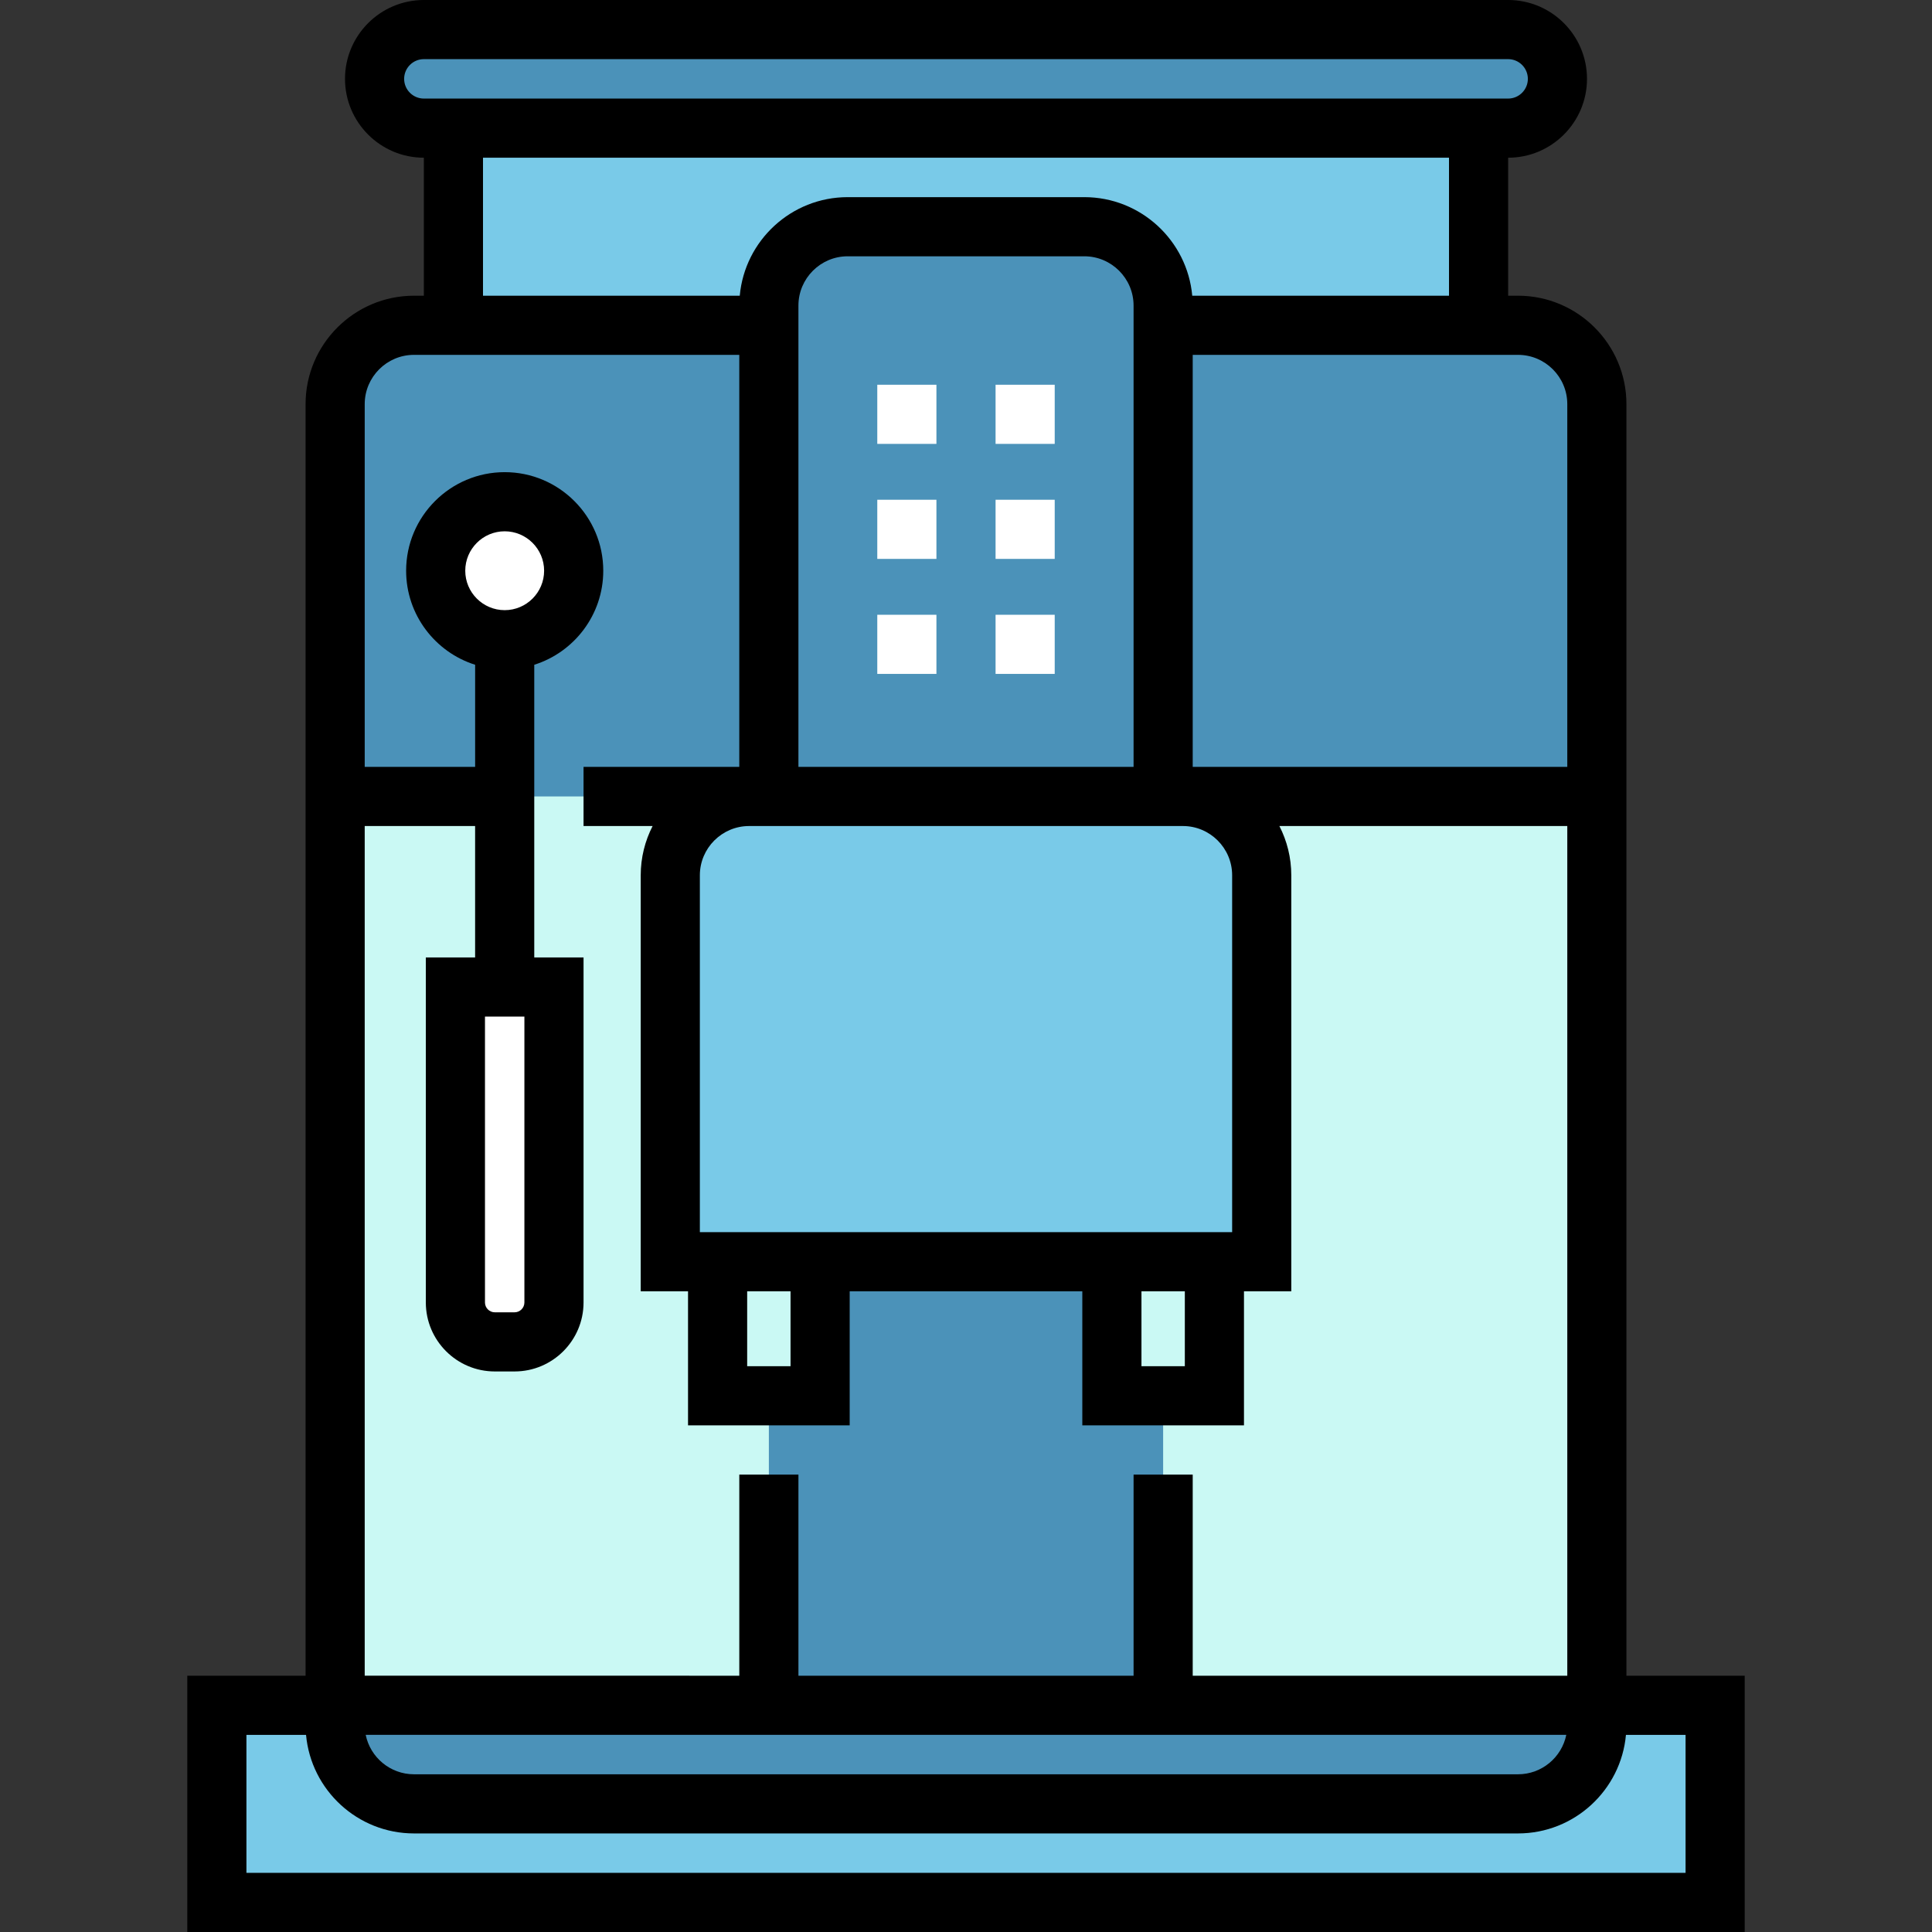
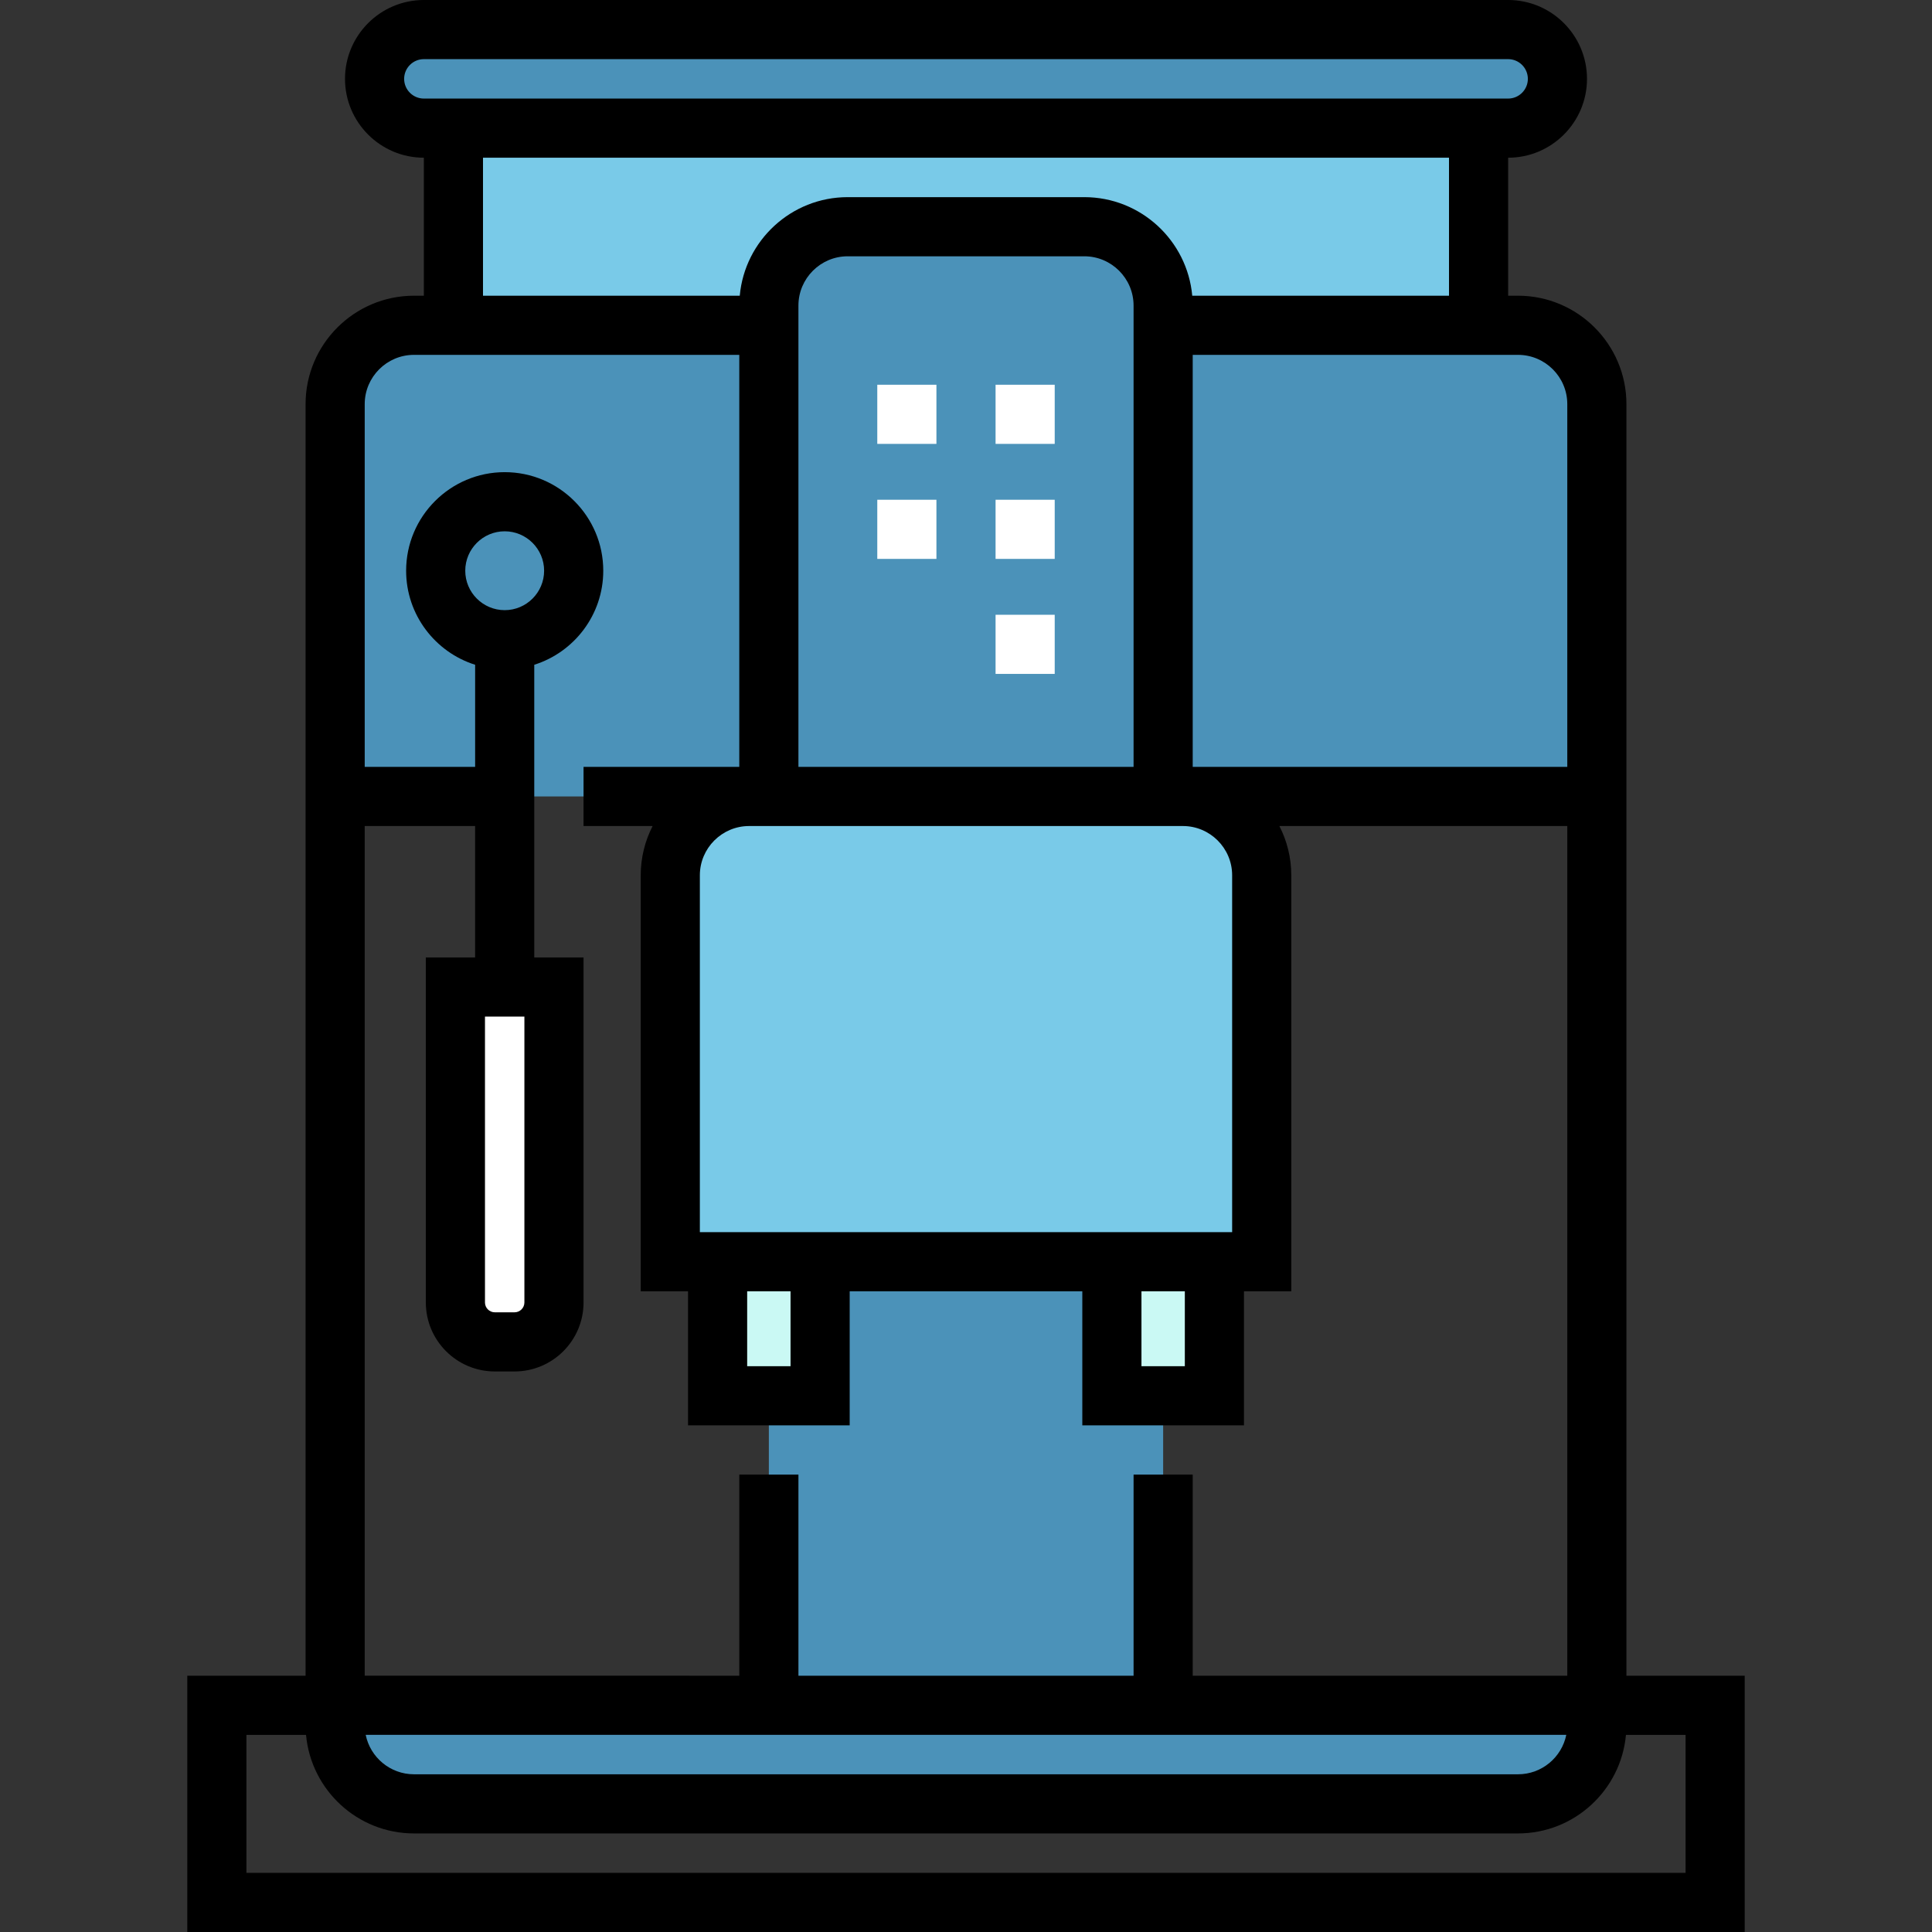
<svg xmlns="http://www.w3.org/2000/svg" version="1.1" id="Layer_1" viewBox="0 0 512 512" xml:space="preserve">
  <rect x="0" y="0" width="512" height="512" fill="#333333" stroke="none" />
  <g>
    <rect x="120.163" y="33.959" style="fill:#79CAE8;" width="271.673" height="52.245" />
-     <rect x="57.469" y="451.918" style="fill:#79CAE8;" width="397.061" height="52.245" />
  </g>
  <path style="fill:#4B92B9;" d="M399.673,33.959H112.327c-7.214,0-13.061-5.847-13.061-13.061l0,0  c0-7.214,5.847-13.061,13.061-13.061h287.347c7.214,0,13.061,5.847,13.061,13.061l0,0C412.735,28.112,406.887,33.959,399.673,33.959  z" />
-   <path style="fill:#CAF9F4;" d="M402.286,478.041H109.714c-11.542,0-20.898-9.356-20.898-20.898V107.102  c0-11.542,9.356-20.898,20.898-20.898h292.571c11.542,0,20.898,9.356,20.898,20.898v350.041  C423.184,468.685,413.828,478.041,402.286,478.041z" />
  <g>
    <path style="fill:#4B92B9;" d="M423.184,451.918v5.224c0,11.546-9.352,20.898-20.898,20.898H109.714   c-11.546,0-20.898-9.352-20.898-20.898v-5.224H423.184z" />
    <path style="fill:#4B92B9;" d="M423.184,107.102v103.967H88.816V107.102c0-11.546,9.352-20.898,20.898-20.898h292.571   C413.832,86.204,423.184,95.556,423.184,107.102z" />
    <path style="fill:#4B92B9;" d="M308.245,451.918h-104.49V80.98c0-11.542,9.356-20.898,20.898-20.898h62.694   c11.542,0,20.898,9.356,20.898,20.898V451.918z" />
  </g>
  <g>
    <rect x="190.171" y="334.367" style="fill:#CAF9F4;" width="27.167" height="35.527" />
    <rect x="294.661" y="334.367" style="fill:#CAF9F4;" width="27.167" height="35.527" />
  </g>
  <path style="fill:#79CAE8;" d="M334.367,334.367H177.633v-102.4c0-11.542,9.356-20.898,20.898-20.898h114.939  c11.542,0,20.898,9.356,20.898,20.898V334.367z" />
  <g>
-     <circle style="fill:#FFFFFF;" cx="133.747" cy="151.249" r="18.286" />
    <path style="fill:#FFFFFF;" d="M136.359,355.613h-5.224c-5.771,0-10.449-4.678-10.449-10.449v-83.592h26.122v83.592   C146.808,350.935,142.13,355.613,136.359,355.613z" />
  </g>
  <path d="M431.02,444.082v-336.98c0-15.845-12.89-28.735-28.735-28.735h-2.612V41.796c11.523,0,20.898-9.375,20.898-20.898  S411.197,0,399.673,0H112.327c-11.523,0-20.898,9.375-20.898,20.898s9.375,20.898,20.898,20.898v36.571h-2.612  c-15.845,0-28.735,12.89-28.735,28.735v336.98H49.633V512h412.735v-67.918H431.02z M415.084,459.755  c-1.213,5.955-6.49,10.449-12.798,10.449H109.714c-6.308,0-11.585-4.494-12.798-10.449H415.084z M415.347,107.102v96.131h-99.265  V94.041h86.204C409.488,94.041,415.347,99.9,415.347,107.102z M326.531,231.967v94.563H185.469v-94.563  c0-7.202,5.859-13.061,13.061-13.061h114.939C320.672,218.906,326.531,224.765,326.531,231.967z M302.498,342.204h11.494v19.853  h-11.494V342.204z M300.408,203.233h-88.816V80.98c0-7.202,5.859-13.061,13.061-13.061h62.694c7.202,0,13.061,5.859,13.061,13.061  V203.233z M198.008,342.204h11.494v19.853h-11.494V342.204z M107.102,20.898c0-2.881,2.344-5.224,5.224-5.224h287.347  c2.881,0,5.224,2.344,5.224,5.224s-2.344,5.224-5.224,5.224H112.327C109.446,26.122,107.102,23.779,107.102,20.898z M128,41.796h256  v36.571h-68.043c-1.325-14.624-13.647-26.122-28.61-26.122h-62.694c-14.963,0-27.285,11.498-28.61,26.122H128V41.796z   M109.714,94.041h86.204v109.192h-41.273v15.673h18.305c-2.01,3.922-3.154,8.359-3.154,13.061v110.237h12.539v35.527h42.841v-35.527  h61.649v35.527h42.841v-35.527h12.539V231.967c0-4.702-1.142-9.14-3.154-13.061h76.296v225.175h-99.265v-53.29h-15.673v53.29  h-88.816v-53.29h-15.673v53.29H96.653V218.906h29.257v34.83h-13.061v91.429c0,10.082,8.203,18.286,18.286,18.286h5.224  c10.082,0,18.286-8.203,18.286-18.286v-91.429h-13.061v-77.567c10.587-3.336,18.286-13.245,18.286-24.92  c0-14.404-11.719-26.122-26.122-26.122s-26.122,11.719-26.122,26.122c0,11.675,7.699,21.583,18.286,24.92v27.064H96.653v-96.131  C96.653,99.9,102.512,94.041,109.714,94.041z M133.747,161.698c-5.762,0-10.449-4.687-10.449-10.449  c0-5.762,4.687-10.449,10.449-10.449c5.762,0,10.449,4.687,10.449,10.449C144.196,157.011,139.509,161.698,133.747,161.698z   M138.971,269.409v75.755c0,1.44-1.172,2.612-2.612,2.612h-5.224c-1.44,0-2.612-1.172-2.612-2.612v-75.755H138.971z   M446.694,496.327H65.306v-36.571h15.798c1.325,14.624,13.647,26.122,28.61,26.122h292.571c14.963,0,27.285-11.498,28.61-26.122  h15.798V496.327z" />
  <g>
    <rect x="232.49" y="101.961" style="fill:#FFFFFF;" width="15.673" height="15.673" />
    <rect x="232.49" y="132.441" style="fill:#FFFFFF;" width="15.673" height="15.673" />
-     <rect x="232.49" y="162.92" style="fill:#FFFFFF;" width="15.673" height="15.673" />
    <rect x="263.837" y="101.961" style="fill:#FFFFFF;" width="15.673" height="15.673" />
    <rect x="263.837" y="132.441" style="fill:#FFFFFF;" width="15.673" height="15.673" />
    <rect x="263.837" y="162.92" style="fill:#FFFFFF;" width="15.673" height="15.673" />
  </g>
</svg>